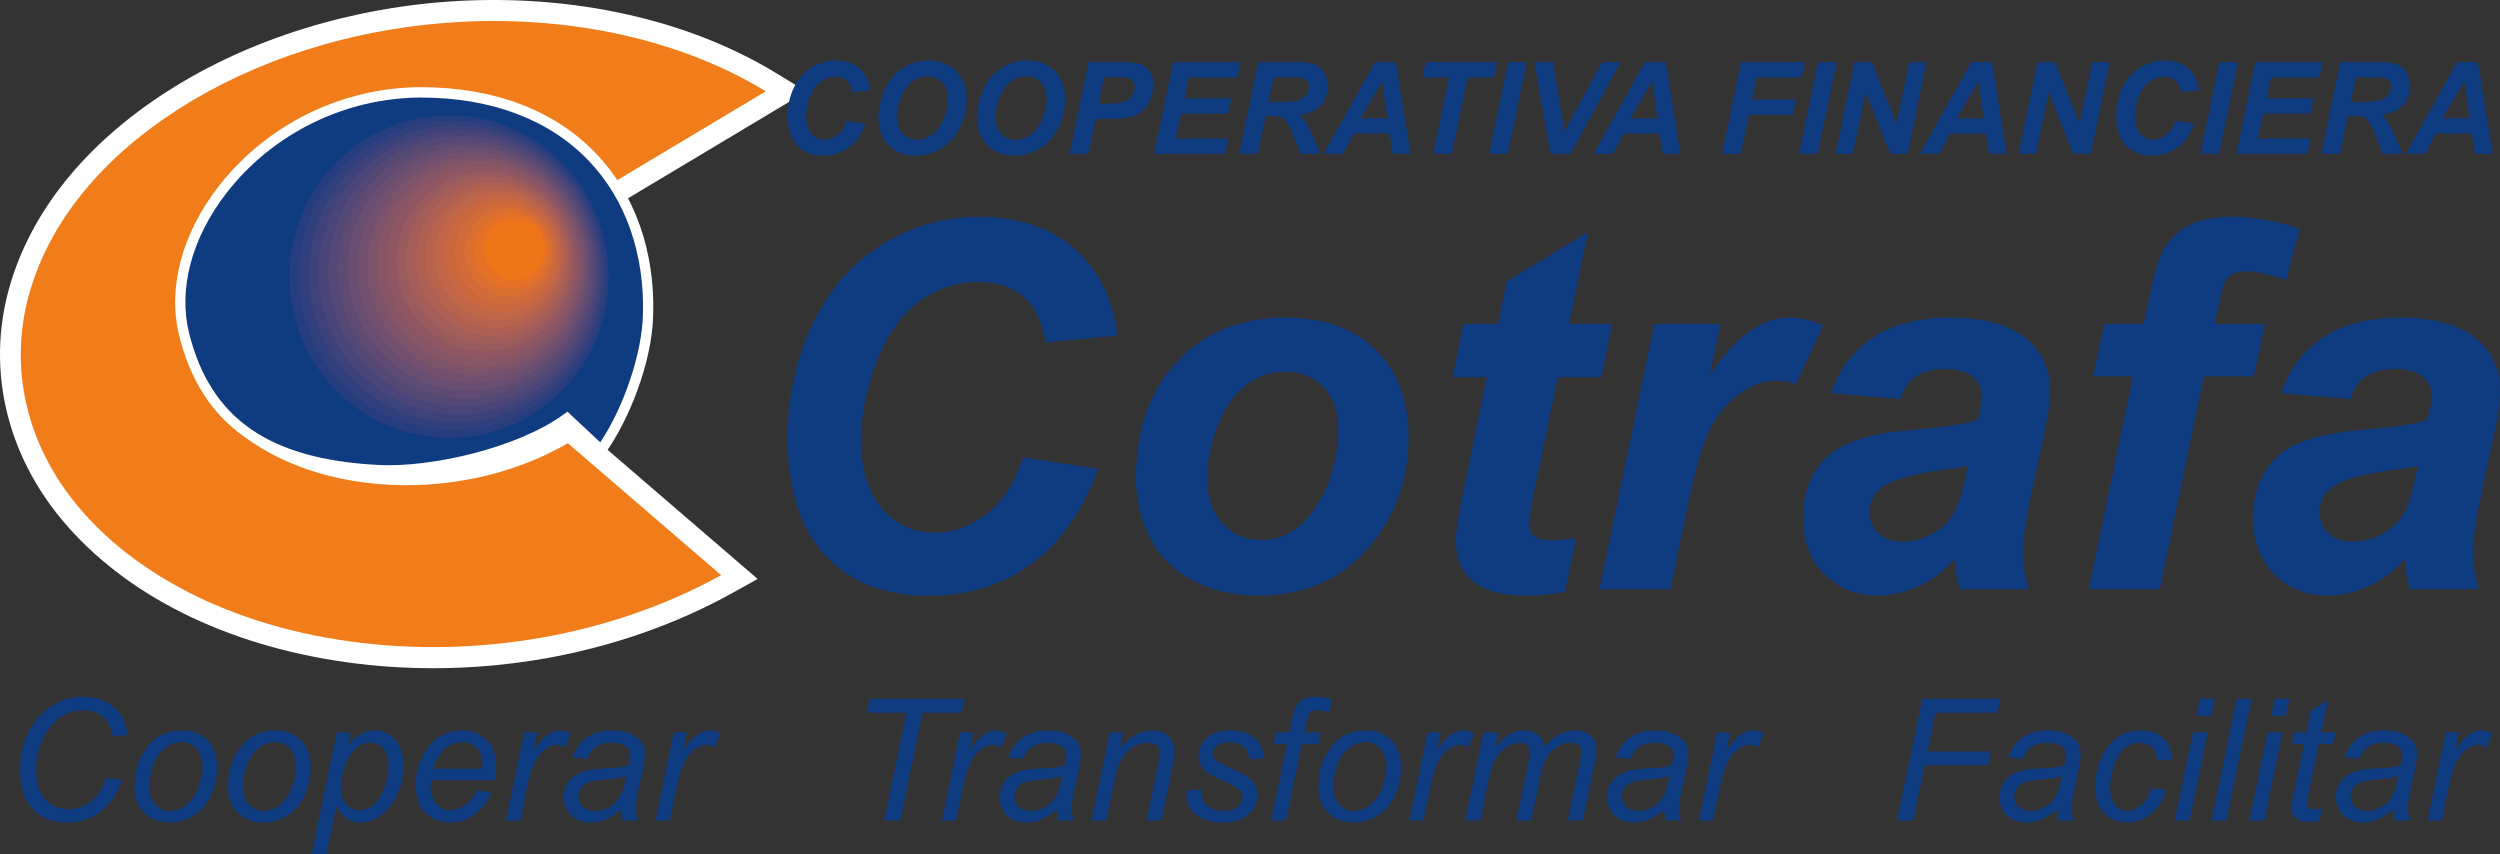
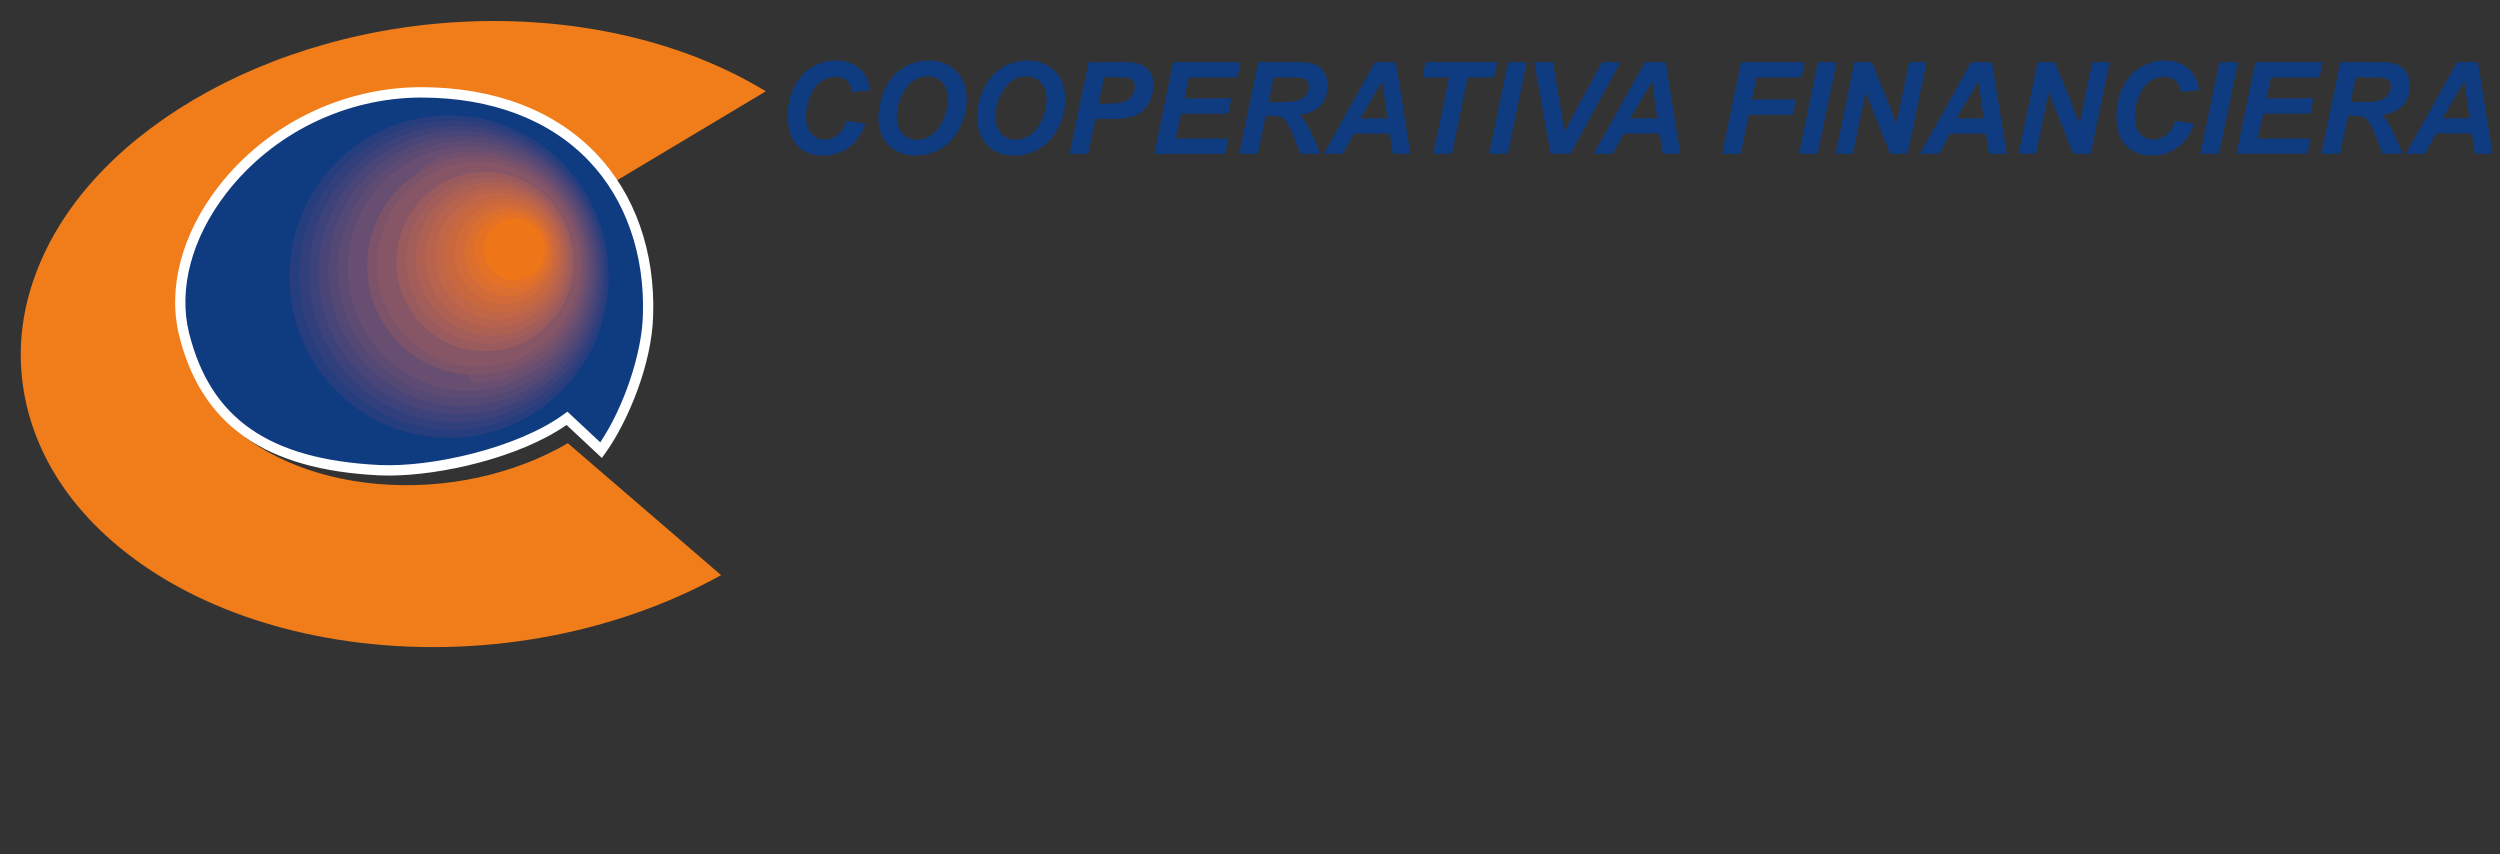
<svg xmlns="http://www.w3.org/2000/svg" width="199" height="68" viewBox="0 0 199 68" fill="none">
  <rect x="0" y="0" width="199" height="68" fill="#333333" stroke="none" />
  <g clip-path="url(#clip0_4002_6007)">
-     <path d="M34.485 53.19C32.158 53.19 29.825 53.03 27.551 52.71C17.941 51.365 9.912 47.345 4.942 41.389C0.475 36.038 -1.06 29.31 0.732 22.927C2.435 16.865 6.8 11.443 13.354 7.248C19.884 3.068 28.135 0.521 36.579 0.072C41.138 -0.17 45.675 0.197 49.945 1.154C54.341 2.139 58.333 3.715 61.814 5.839L64.187 7.287L56.418 11.938C53.834 13.482 51.272 15.015 48.727 16.541L47.798 17.096L46.918 16.463C43.859 14.257 39.578 13.062 34.904 13.147C30.479 13.218 26.143 14.442 22.686 16.598C19.416 18.64 17.244 21.33 16.565 24.176C15.889 27.008 16.744 29.83 18.969 32.128C21.517 34.757 25.484 36.436 30.141 36.853C35.122 37.301 40.321 36.191 44.373 33.832L45.386 33.242L51.124 38.18C53.5 40.229 55.95 42.339 58.477 44.509L60.311 46.085L58.199 47.256C53.803 49.693 48.695 51.472 43.436 52.404C40.487 52.927 37.477 53.19 34.489 53.19H34.485ZM39.311 3.349C38.466 3.349 37.604 3.37 36.755 3.417C28.867 3.833 21.186 6.199 15.129 10.077C9.275 13.823 5.399 18.584 3.921 23.842C2.435 29.136 3.731 34.743 7.472 39.229C11.915 44.552 19.205 48.159 28.001 49.39C30.127 49.689 32.306 49.839 34.481 49.839C37.28 49.839 40.096 49.59 42.859 49.102C46.921 48.383 50.874 47.128 54.429 45.434C52.567 43.833 50.747 42.264 48.97 40.731L44.989 37.301C40.536 39.606 35.076 40.66 29.846 40.186C24.404 39.699 19.698 37.667 16.6 34.469C13.59 31.363 12.4 27.325 13.34 23.387C14.238 19.622 16.867 16.285 20.944 13.741C24.9 11.272 29.839 9.87 34.851 9.789C39.804 9.714 44.401 10.892 47.928 13.112C50.177 11.763 52.444 10.408 54.725 9.045L57.597 7.327C55.049 6.071 52.243 5.096 49.223 4.42C46.041 3.708 42.704 3.345 39.307 3.345L39.311 3.349Z" fill="white" />
    <path fill-rule="evenodd" clip-rule="evenodd" d="M57.401 45.781C53.121 42.103 49.062 38.598 45.201 35.279C40.963 37.748 35.496 39.011 29.994 38.516C24.721 38.043 20.452 36.047 17.787 33.294C15.228 30.65 14.13 27.235 14.953 23.776C15.777 20.318 18.322 17.344 21.814 15.167C25.352 12.957 29.952 11.541 34.877 11.463C40.002 11.381 44.623 12.744 47.88 15.092C52.181 12.513 56.542 9.912 60.956 7.268C57.658 5.255 53.793 3.728 49.587 2.786C45.546 1.882 41.181 1.501 36.668 1.743C28.087 2.199 20.226 4.831 14.242 8.659C8.357 12.424 3.996 17.444 2.327 23.382C0.659 29.32 2.134 35.425 6.206 40.306C10.606 45.579 18.083 49.691 27.777 51.047C32.916 51.766 38.14 51.634 43.149 50.748C48.298 49.837 53.163 48.133 57.401 45.781Z" fill="#F07D1A" />
    <path fill-rule="evenodd" clip-rule="evenodd" d="M33.585 7.352C45.546 7.38 51.904 15.253 51.583 25.101C51.495 28.609 49.774 33.149 47.849 35.835L45.135 33.298C41.4 36.042 34.486 37.632 30.171 37.425C21.272 36.984 16.401 33.622 14.651 26.606C12.55 18.085 21.624 7.323 33.582 7.355L33.585 7.352Z" fill="#0F3B80" />
    <path d="M30.949 37.855C30.674 37.855 30.41 37.848 30.153 37.837C21.089 37.385 16.038 33.849 14.257 26.705C13.331 22.944 14.465 18.632 17.372 14.871C21.212 9.905 27.256 6.938 33.536 6.938C39.369 6.952 44.166 8.784 47.461 12.232C50.548 15.466 52.157 20.041 51.991 25.114C51.896 28.953 50.002 33.535 48.179 36.076L47.908 36.453L45.099 33.827C41.326 36.446 35.05 37.855 30.945 37.855H30.949ZM33.585 7.763C27.506 7.763 21.705 10.609 18.016 15.38C15.264 18.938 14.183 22.994 15.049 26.505C16.753 33.336 21.424 36.577 30.192 37.015C34.303 37.218 41.213 35.67 44.895 32.966L45.166 32.767L47.781 35.211C49.658 32.401 51.097 28.142 51.175 25.093C51.333 20.24 49.805 15.878 46.873 12.808C43.737 9.524 39.14 7.781 33.585 7.766V7.763Z" fill="white" />
-     <path d="M81.428 36.406L87.412 37.324C86.243 40.597 84.49 43.102 82.16 44.831C79.823 46.56 77.091 47.424 73.955 47.424C70.428 47.424 67.668 46.353 65.683 44.208C63.694 42.056 62.701 38.943 62.701 34.862C62.701 31.542 63.367 28.515 64.704 25.761C66.035 23.011 67.879 20.908 70.237 19.449C72.603 17.991 75.173 17.265 77.953 17.265C81.076 17.265 83.603 18.108 85.528 19.798C87.454 21.488 88.591 23.797 88.932 26.707L83.244 27.262C82.927 25.565 82.325 24.338 81.424 23.576C80.523 22.815 79.33 22.438 77.83 22.438C76.19 22.438 74.662 22.94 73.237 23.943C71.811 24.953 70.677 26.529 69.826 28.668C68.974 30.806 68.544 32.944 68.544 35.082C68.544 37.416 69.1 39.217 70.209 40.49C71.318 41.76 72.701 42.397 74.352 42.397C75.884 42.397 77.295 41.895 78.569 40.885C79.851 39.882 80.805 38.388 81.431 36.413L81.428 36.406ZM90.418 38.139C90.418 34.228 91.512 31.105 93.695 28.785C95.877 26.458 98.753 25.288 102.305 25.288C105.388 25.288 107.792 26.149 109.524 27.867C111.256 29.585 112.122 31.891 112.122 34.798C112.122 38.217 111.041 41.17 108.873 43.664C106.712 46.161 103.811 47.403 100.179 47.403C98.211 47.403 96.472 47.008 94.948 46.208C93.431 45.414 92.294 44.286 91.544 42.828C90.798 41.376 90.421 39.807 90.421 38.139H90.418ZM106.515 34.058C106.515 32.706 106.124 31.628 105.339 30.806C104.561 29.991 103.551 29.585 102.322 29.585C101.094 29.585 100.017 29.966 99.073 30.731C98.133 31.492 97.394 32.599 96.87 34.051C96.345 35.502 96.085 36.84 96.085 38.057C96.085 39.569 96.493 40.771 97.306 41.661C98.12 42.543 99.14 42.991 100.376 42.991C101.921 42.991 103.223 42.319 104.272 40.981C105.765 39.088 106.515 36.779 106.515 34.058ZM115.621 30.027L116.487 25.789H119.24L119.929 22.41L126.403 18.471L124.886 25.789H128.328L127.462 30.027H123.999L122.172 38.871C121.844 40.48 121.682 41.39 121.682 41.621C121.682 42.056 121.816 42.394 122.091 42.646C122.365 42.892 122.862 43.013 123.59 43.013C123.84 43.013 124.463 42.966 125.456 42.87L124.569 47.108C123.601 47.31 122.601 47.407 121.58 47.407C119.588 47.407 118.134 47.019 117.23 46.247C116.328 45.475 115.874 44.393 115.874 43.016C115.874 42.365 116.117 40.864 116.607 38.523L118.352 30.03H115.617L115.621 30.027ZM131.679 25.789H136.952L136.107 29.881C138.075 26.818 140.205 25.284 142.5 25.284C143.313 25.284 144.186 25.494 145.119 25.903L142.95 30.582C142.44 30.39 141.894 30.304 141.321 30.304C140.353 30.304 139.367 30.671 138.36 31.418C137.36 32.158 136.576 33.147 136.009 34.392C135.446 35.627 134.886 37.594 134.337 40.284L132.96 46.908H127.314L131.686 25.793L131.679 25.789ZM151.275 31.77L145.763 31.293C146.393 29.415 147.495 27.942 149.061 26.882C150.634 25.821 152.708 25.288 155.288 25.288C157.868 25.288 159.969 25.839 161.251 26.931C162.543 28.024 163.18 29.361 163.18 30.938C163.18 31.574 163.127 32.254 163.011 32.965C162.905 33.684 162.514 35.566 161.842 38.612C161.289 41.131 161.015 42.895 161.015 43.906C161.015 44.802 161.17 45.806 161.487 46.905H155.999C155.777 46.14 155.636 45.343 155.584 44.518C154.756 45.446 153.809 46.161 152.736 46.656C151.655 47.157 150.575 47.403 149.487 47.403C147.755 47.403 146.326 46.834 145.196 45.684C144.073 44.539 143.51 43.066 143.51 41.259C143.51 39.241 144.129 37.633 145.365 36.427C146.608 35.221 148.825 34.492 152.007 34.243C154.7 34.019 156.495 33.748 157.4 33.428C157.636 32.627 157.755 31.998 157.755 31.514C157.755 30.909 157.505 30.393 157.023 29.988C156.541 29.575 155.819 29.369 154.862 29.369C153.855 29.369 153.056 29.578 152.468 29.991C151.884 30.411 151.49 31.002 151.279 31.77H151.275ZM156.647 37.064C156.305 37.153 155.848 37.242 155.284 37.32C152.458 37.665 150.603 38.17 149.737 38.832C149.117 39.309 148.818 39.953 148.818 40.761C148.818 41.419 149.054 41.981 149.522 42.436C149.994 42.899 150.617 43.123 151.391 43.123C152.243 43.123 153.049 42.92 153.802 42.497C154.563 42.084 155.126 41.54 155.496 40.889C155.872 40.23 156.2 39.206 156.488 37.815L156.65 37.06L156.647 37.064ZM180.273 25.789L179.407 29.963H175.419L171.913 46.905H166.267L169.773 29.963H166.622L167.488 25.789H170.639L171.089 23.619C171.459 21.847 171.804 20.645 172.131 20.022C172.582 19.175 173.247 18.503 174.13 18.005C175.018 17.503 176.172 17.258 177.605 17.258C179.337 17.258 181.156 17.578 183.071 18.208L181.97 22.288C180.621 21.826 179.523 21.591 178.685 21.591C178.041 21.591 177.566 21.801 177.249 22.21C177.042 22.474 176.827 23.174 176.598 24.302L176.281 25.797H180.276L180.273 25.789ZM187.102 31.77L181.589 31.293C182.219 29.415 183.321 27.942 184.888 26.882C186.458 25.821 188.534 25.288 191.111 25.288C193.688 25.288 195.793 25.839 197.074 26.931C198.362 28.024 198.999 29.361 198.999 30.938C198.999 31.574 198.947 32.254 198.83 32.965C198.725 33.684 198.334 35.566 197.662 38.612C197.109 41.131 196.835 42.895 196.835 43.906C196.835 44.802 196.989 45.806 197.306 46.905H191.818C191.597 46.14 191.456 45.343 191.403 44.518C190.576 45.446 189.629 46.161 188.555 46.656C187.475 47.157 186.394 47.403 185.306 47.403C183.575 47.403 182.142 46.834 181.016 45.684C179.893 44.539 179.33 43.066 179.33 41.259C179.33 39.241 179.946 37.633 181.181 36.427C182.424 35.221 184.638 34.492 187.823 34.243C190.516 34.019 192.308 33.748 193.216 33.428C193.452 32.627 193.571 31.998 193.571 31.514C193.571 30.909 193.322 30.393 192.839 29.988C192.357 29.575 191.639 29.369 190.678 29.369C189.717 29.369 188.872 29.578 188.288 29.991C187.704 30.411 187.306 31.002 187.098 31.77H187.102ZM192.477 37.064C192.135 37.153 191.678 37.242 191.111 37.32C188.284 37.665 186.429 38.17 185.563 38.832C184.944 39.309 184.641 39.953 184.641 40.761C184.641 41.419 184.877 41.981 185.349 42.436C185.82 42.899 186.443 43.123 187.214 43.123C188.066 43.123 188.872 42.92 189.626 42.497C190.386 42.084 190.949 41.54 191.319 40.889C191.695 40.23 192.026 39.206 192.311 37.815L192.473 37.06L192.477 37.064Z" fill="#0F3B80" />
    <path d="M67.39 9.62L68.889 9.851C68.597 10.669 68.157 11.299 67.573 11.729C66.989 12.164 66.302 12.381 65.517 12.381C64.634 12.381 63.944 12.114 63.447 11.573C62.951 11.036 62.701 10.253 62.701 9.232C62.701 8.399 62.867 7.642 63.201 6.951C63.535 6.261 63.996 5.735 64.588 5.372C65.179 5.005 65.823 4.824 66.52 4.824C67.302 4.824 67.935 5.034 68.418 5.457C68.9 5.881 69.185 6.457 69.269 7.186L67.844 7.325C67.763 6.902 67.612 6.592 67.39 6.404C67.165 6.211 66.865 6.119 66.489 6.119C66.077 6.119 65.693 6.243 65.338 6.496C64.982 6.749 64.697 7.144 64.482 7.677C64.268 8.214 64.162 8.748 64.162 9.285C64.162 9.869 64.303 10.321 64.577 10.641C64.855 10.957 65.2 11.118 65.616 11.118C65.999 11.118 66.351 10.993 66.672 10.737C66.992 10.484 67.231 10.111 67.386 9.616L67.39 9.62ZM69.914 9.385C69.914 8.954 69.981 8.499 70.107 8.022C70.273 7.382 70.53 6.823 70.871 6.354C71.216 5.884 71.649 5.511 72.17 5.237C72.695 4.963 73.286 4.824 73.955 4.824C74.849 4.824 75.57 5.105 76.119 5.667C76.672 6.229 76.947 6.973 76.947 7.898C76.947 8.67 76.767 9.413 76.412 10.136C76.053 10.858 75.567 11.409 74.954 11.797C74.338 12.185 73.645 12.381 72.867 12.381C72.195 12.381 71.628 12.228 71.17 11.918C70.713 11.609 70.392 11.224 70.199 10.769C70.009 10.313 69.914 9.851 69.914 9.385ZM71.382 9.356C71.382 9.858 71.533 10.278 71.836 10.616C72.138 10.954 72.536 11.125 73.029 11.125C73.43 11.125 73.814 10.989 74.183 10.723C74.553 10.456 74.859 10.05 75.099 9.506C75.338 8.965 75.461 8.435 75.461 7.919C75.461 7.346 75.306 6.894 75.004 6.567C74.697 6.24 74.31 6.076 73.835 6.076C73.11 6.076 72.519 6.418 72.064 7.104C71.61 7.788 71.382 8.538 71.382 9.356ZM77.763 9.385C77.763 8.954 77.83 8.499 77.957 8.022C78.122 7.382 78.379 6.823 78.721 6.354C79.062 5.884 79.499 5.511 80.02 5.237C80.544 4.963 81.135 4.824 81.804 4.824C82.698 4.824 83.42 5.105 83.969 5.667C84.522 6.229 84.796 6.973 84.796 7.898C84.796 8.67 84.617 9.413 84.261 10.136C83.902 10.858 83.416 11.409 82.804 11.797C82.188 12.185 81.495 12.381 80.72 12.381C80.048 12.381 79.481 12.228 79.023 11.918C78.569 11.609 78.246 11.224 78.052 10.769C77.862 10.313 77.767 9.851 77.767 9.385H77.763ZM79.231 9.356C79.231 9.858 79.382 10.278 79.685 10.616C79.988 10.954 80.386 11.125 80.879 11.125C81.28 11.125 81.663 10.989 82.033 10.723C82.403 10.456 82.709 10.05 82.948 9.506C83.188 8.965 83.311 8.435 83.311 7.919C83.311 7.346 83.156 6.894 82.853 6.567C82.547 6.24 82.16 6.076 81.685 6.076C80.959 6.076 80.368 6.418 79.914 7.104C79.46 7.788 79.231 8.538 79.231 9.356ZM86.627 12.249H85.138L86.651 4.948H89.587C90.108 4.948 90.523 5.012 90.826 5.137C91.132 5.261 91.372 5.468 91.548 5.752C91.724 6.041 91.812 6.382 91.812 6.781C91.812 7.151 91.741 7.51 91.6 7.859C91.46 8.207 91.287 8.485 91.079 8.695C90.875 8.905 90.653 9.065 90.418 9.171C90.182 9.278 89.862 9.364 89.46 9.417C89.228 9.453 88.791 9.467 88.151 9.467H87.2L86.623 12.252L86.627 12.249ZM87.45 8.254H87.908C88.693 8.254 89.217 8.204 89.478 8.104C89.742 8.005 89.95 7.844 90.097 7.627C90.249 7.407 90.326 7.168 90.326 6.905C90.326 6.731 90.287 6.585 90.21 6.475C90.133 6.361 90.027 6.279 89.886 6.229C89.745 6.176 89.436 6.151 88.953 6.151H87.89L87.45 8.257V8.254ZM91.875 12.249L93.385 4.948H98.739L98.489 6.169H94.621L94.276 7.827H98.014L97.764 9.047H94.022L93.572 11.029H97.775L97.517 12.249H91.875ZM100.122 12.249H98.637L100.151 4.948H103.357C103.91 4.948 104.339 5.005 104.646 5.119C104.952 5.237 105.202 5.443 105.392 5.749C105.582 6.051 105.673 6.425 105.673 6.859C105.673 7.478 105.49 7.994 105.121 8.396C104.755 8.798 104.195 9.051 103.452 9.147C103.642 9.317 103.822 9.545 103.987 9.83C104.318 10.402 104.688 11.207 105.096 12.249H103.498C103.371 11.836 103.121 11.196 102.745 10.321C102.541 9.851 102.322 9.531 102.094 9.371C101.953 9.275 101.706 9.225 101.354 9.225H100.749L100.122 12.245V12.249ZM100.974 8.129H101.763C102.562 8.129 103.09 8.083 103.35 7.983C103.611 7.887 103.815 7.738 103.966 7.531C104.114 7.325 104.188 7.112 104.188 6.884C104.188 6.617 104.082 6.418 103.868 6.286C103.737 6.208 103.452 6.165 103.016 6.165H101.383L100.978 8.126L100.974 8.129ZM110.623 10.634H107.761L106.895 12.245H105.367L109.45 4.945H111.101L112.273 12.245H110.865L110.626 10.634H110.623ZM110.439 9.417L110.021 6.478L108.275 9.417H110.436H110.439ZM115.575 12.245H114.086L115.346 6.165H113.227L113.477 4.945H119.169L118.919 6.165H116.828L115.572 12.245H115.575ZM118.532 12.245L120.046 4.945H121.528L120.021 12.245H118.532ZM125.012 12.245H123.425L122.129 4.945H123.611L124.527 10.466L127.519 4.945H128.993L125.012 12.245ZM132.112 10.634H129.247L128.381 12.245H126.853L130.936 4.945H132.587L133.76 12.245H132.352L132.112 10.634ZM131.929 9.417L131.51 6.478L129.764 9.417H131.926H131.929ZM137.075 12.245L138.589 4.945H143.644L143.387 6.165H139.821L139.455 7.919H142.957L142.704 9.139H139.205L138.564 12.245H137.075ZM143.197 12.245L144.71 4.945H146.192L144.686 12.245H143.197ZM151.842 12.245H150.455L148.505 7.339L147.491 12.245H146.108L147.614 4.945H149.005L150.962 9.83L151.972 4.945H153.352L151.845 12.245H151.842ZM158.083 10.634H155.217L154.352 12.245H152.824L156.907 4.945H158.558L159.73 12.245H158.322L158.079 10.634H158.083ZM157.9 9.417L157.481 6.478L155.738 9.417H157.9ZM166.415 12.245H165.028L163.078 7.339L162.064 12.245H160.681L162.187 4.945H163.577L165.535 9.83L166.545 4.945H167.925L166.418 12.245H166.415ZM173.159 9.616L174.655 9.847C174.363 10.666 173.923 11.296 173.342 11.726C172.758 12.16 172.071 12.377 171.286 12.377C170.403 12.377 169.713 12.11 169.213 11.569C168.717 11.032 168.467 10.249 168.467 9.228C168.467 8.396 168.632 7.638 168.967 6.948C169.301 6.258 169.762 5.731 170.353 5.368C170.948 5.002 171.589 4.82 172.286 4.82C173.067 4.82 173.701 5.03 174.183 5.454C174.665 5.877 174.951 6.453 175.035 7.183L173.609 7.321C173.532 6.898 173.381 6.589 173.155 6.4C172.93 6.208 172.631 6.115 172.254 6.115C171.846 6.115 171.462 6.24 171.103 6.492C170.748 6.745 170.463 7.14 170.248 7.674C170.033 8.211 169.928 8.745 169.928 9.282C169.928 9.865 170.068 10.317 170.343 10.637C170.621 10.954 170.966 11.114 171.381 11.114C171.765 11.114 172.117 10.989 172.437 10.733C172.761 10.481 172.997 10.107 173.155 9.613L173.159 9.616ZM175.148 12.245L176.661 4.945H178.143L176.637 12.245H175.148ZM178.017 12.245L179.527 4.945H184.881L184.631 6.165H180.762L180.417 7.823H184.155L183.906 9.043H180.164L179.71 11.025H183.913L183.659 12.245H178.017ZM186.264 12.245H184.778L186.292 4.945H189.499C190.051 4.945 190.481 5.002 190.787 5.116C191.093 5.233 191.343 5.439 191.533 5.745C191.72 6.048 191.815 6.421 191.815 6.855C191.815 7.474 191.632 7.99 191.262 8.392C190.893 8.794 190.337 9.047 189.594 9.143C189.784 9.314 189.963 9.541 190.132 9.826C190.463 10.399 190.833 11.203 191.241 12.245H189.643C189.513 11.833 189.263 11.192 188.89 10.317C188.686 9.847 188.467 9.527 188.239 9.367C188.098 9.271 187.851 9.221 187.499 9.221H186.894L186.267 12.242L186.264 12.245ZM187.116 8.126H187.904C188.703 8.126 189.231 8.079 189.492 7.98C189.752 7.884 189.956 7.734 190.104 7.528C190.249 7.321 190.322 7.108 190.322 6.88C190.322 6.613 190.217 6.414 190.006 6.283C189.872 6.204 189.59 6.162 189.154 6.162H187.521L187.116 8.122V8.126ZM196.764 10.63H193.899L193.033 12.242H191.505L195.588 4.941H197.239L198.411 12.242H197.003L196.764 10.63ZM196.581 9.413L196.162 6.475L194.416 9.413H196.581Z" fill="#0F3B80" />
-     <path d="M8.455 61.905L9.726 62.083C9.324 63.2 8.74 64.047 7.973 64.619C7.209 65.192 6.347 65.48 5.393 65.48C4.231 65.48 3.305 65.121 2.622 64.406C1.943 63.687 1.602 62.659 1.602 61.321C1.602 59.578 2.119 58.133 3.157 56.995C4.08 55.977 5.231 55.469 6.603 55.469C7.617 55.469 8.441 55.743 9.071 56.294C9.701 56.846 10.067 57.586 10.166 58.514L8.969 58.628C8.842 57.927 8.582 57.404 8.187 57.059C7.793 56.714 7.283 56.54 6.66 56.54C5.488 56.54 4.537 57.066 3.816 58.119C3.189 59.026 2.872 60.105 2.872 61.35C2.872 62.346 3.115 63.107 3.597 63.63C4.083 64.153 4.71 64.417 5.488 64.417C6.149 64.417 6.751 64.2 7.286 63.762C7.821 63.324 8.212 62.709 8.455 61.908V61.905ZM10.704 62.652C10.704 61.282 11.106 60.151 11.901 59.251C12.559 58.507 13.422 58.141 14.488 58.141C15.326 58.141 16.002 58.407 16.512 58.934C17.023 59.461 17.28 60.176 17.28 61.076C17.28 61.883 17.118 62.631 16.794 63.328C16.474 64.022 16.012 64.552 15.418 64.922C14.823 65.292 14.196 65.477 13.538 65.477C12.999 65.477 12.507 65.363 12.066 65.128C11.627 64.897 11.285 64.562 11.053 64.139C10.82 63.712 10.704 63.218 10.704 62.659V62.652ZM11.887 62.535C11.887 63.196 12.045 63.694 12.359 64.036C12.672 64.377 13.073 64.548 13.556 64.548C13.809 64.548 14.059 64.498 14.309 64.392C14.559 64.288 14.787 64.132 15.002 63.922C15.213 63.709 15.396 63.47 15.548 63.196C15.699 62.926 15.819 62.634 15.91 62.321C16.048 61.883 16.114 61.467 16.114 61.065C16.114 60.432 15.956 59.941 15.639 59.589C15.326 59.24 14.928 59.066 14.45 59.066C14.08 59.066 13.739 59.155 13.436 59.333C13.13 59.51 12.855 59.774 12.609 60.115C12.362 60.46 12.183 60.859 12.066 61.314C11.95 61.77 11.894 62.175 11.894 62.535H11.887ZM18.149 62.652C18.149 61.282 18.547 60.151 19.346 59.251C20.004 58.507 20.867 58.141 21.933 58.141C22.771 58.141 23.447 58.407 23.957 58.934C24.468 59.461 24.724 60.176 24.724 61.076C24.724 61.883 24.563 62.631 24.239 63.328C23.918 64.022 23.457 64.552 22.866 64.922C22.271 65.292 21.645 65.477 20.986 65.477C20.448 65.477 19.955 65.363 19.515 65.128C19.071 64.897 18.733 64.562 18.501 64.139C18.265 63.712 18.153 63.218 18.153 62.659L18.149 62.652ZM19.332 62.535C19.332 63.196 19.49 63.694 19.803 64.036C20.117 64.377 20.518 64.548 21 64.548C21.254 64.548 21.504 64.498 21.754 64.392C22.003 64.288 22.232 64.132 22.447 63.922C22.658 63.709 22.841 63.47 22.993 63.196C23.144 62.926 23.264 62.634 23.355 62.321C23.492 61.883 23.559 61.467 23.559 61.065C23.559 60.432 23.401 59.941 23.084 59.589C22.771 59.24 22.373 59.066 21.891 59.066C21.521 59.066 21.18 59.155 20.877 59.333C20.571 59.51 20.296 59.774 20.05 60.115C19.803 60.46 19.624 60.859 19.508 61.314C19.392 61.77 19.335 62.175 19.335 62.535H19.332ZM24.802 68.003L26.808 58.301H27.899L27.695 59.279C28.1 58.852 28.466 58.553 28.783 58.39C29.103 58.226 29.445 58.141 29.8 58.141C30.462 58.141 31.011 58.383 31.448 58.87C31.884 59.357 32.102 60.055 32.102 60.962C32.102 61.695 31.983 62.36 31.743 62.962C31.504 63.563 31.212 64.047 30.86 64.409C30.511 64.776 30.159 65.043 29.804 65.213C29.445 65.384 29.079 65.47 28.706 65.47C27.871 65.47 27.227 65.043 26.77 64.189L25.988 67.999H24.802V68.003ZM27.143 62.449C27.143 62.972 27.181 63.335 27.255 63.538C27.364 63.822 27.544 64.054 27.79 64.232C28.04 64.406 28.329 64.495 28.653 64.495C29.332 64.495 29.881 64.107 30.3 63.335C30.719 62.563 30.93 61.773 30.93 60.965C30.93 60.371 30.789 59.912 30.508 59.589C30.226 59.265 29.878 59.105 29.459 59.105C29.16 59.105 28.882 59.187 28.621 59.347C28.364 59.507 28.125 59.749 27.907 60.065C27.685 60.386 27.502 60.777 27.361 61.239C27.217 61.702 27.143 62.104 27.143 62.449ZM37.928 62.929L39.079 63.05C38.914 63.627 38.533 64.175 37.939 64.698C37.344 65.217 36.633 65.477 35.809 65.477C35.295 65.477 34.823 65.356 34.394 65.118C33.965 64.876 33.637 64.527 33.412 64.068C33.19 63.609 33.078 63.09 33.078 62.502C33.078 61.738 33.25 60.994 33.602 60.272C33.954 59.553 34.408 59.019 34.964 58.667C35.52 58.319 36.126 58.141 36.777 58.141C37.604 58.141 38.266 58.4 38.762 58.92C39.259 59.439 39.502 60.151 39.502 61.047C39.502 61.392 39.473 61.745 39.41 62.104H34.299C34.285 62.239 34.274 62.364 34.274 62.474C34.274 63.129 34.422 63.63 34.721 63.979C35.02 64.324 35.387 64.498 35.816 64.498C36.221 64.498 36.619 64.363 37.013 64.096C37.404 63.83 37.71 63.438 37.928 62.933V62.929ZM34.489 61.193H38.386C38.389 61.069 38.393 60.983 38.393 60.93C38.393 60.332 38.245 59.87 37.949 59.553C37.654 59.233 37.27 59.073 36.805 59.073C36.302 59.073 35.841 59.251 35.425 59.603C35.006 59.955 34.697 60.485 34.492 61.193H34.489ZM40.276 65.317L41.726 58.301H42.772L42.479 59.734C42.835 59.194 43.183 58.792 43.528 58.532C43.87 58.272 44.218 58.144 44.577 58.144C44.813 58.144 45.102 58.23 45.447 58.404L44.961 59.514C44.757 59.364 44.532 59.29 44.289 59.29C43.877 59.29 43.451 59.525 43.014 59.991C42.578 60.457 42.236 61.296 41.987 62.506L41.399 65.32H40.276V65.317ZM49.414 64.445C49.002 64.801 48.611 65.064 48.231 65.228C47.851 65.395 47.446 65.477 47.017 65.477C46.376 65.477 45.859 65.288 45.464 64.908C45.074 64.527 44.877 64.04 44.877 63.445C44.877 63.054 44.965 62.705 45.141 62.406C45.316 62.104 45.552 61.862 45.844 61.677C46.137 61.492 46.492 61.364 46.918 61.286C47.182 61.232 47.689 61.19 48.432 61.158C49.174 61.129 49.706 61.047 50.03 60.923C50.121 60.596 50.167 60.325 50.167 60.108C50.167 59.831 50.065 59.614 49.868 59.453C49.593 59.236 49.192 59.123 48.664 59.123C48.168 59.123 47.759 59.233 47.446 59.457C47.129 59.681 46.901 59.994 46.756 60.403L45.559 60.297C45.806 59.603 46.19 59.069 46.721 58.699C47.252 58.329 47.918 58.144 48.724 58.144C49.583 58.144 50.262 58.351 50.762 58.767C51.146 59.073 51.336 59.475 51.336 59.969C51.336 60.343 51.283 60.777 51.174 61.272L50.787 63.018C50.663 63.573 50.604 64.025 50.604 64.37C50.604 64.591 50.653 64.908 50.748 65.32H49.551C49.488 65.093 49.442 64.801 49.414 64.449V64.445ZM49.85 61.763C49.685 61.827 49.505 61.88 49.315 61.916C49.125 61.951 48.808 61.987 48.365 62.029C47.678 62.09 47.193 62.168 46.908 62.264C46.622 62.36 46.411 62.51 46.267 62.716C46.123 62.922 46.049 63.154 46.049 63.403C46.049 63.737 46.161 64.015 46.394 64.232C46.622 64.445 46.946 64.555 47.372 64.555C47.763 64.555 48.143 64.452 48.502 64.242C48.865 64.032 49.15 63.741 49.358 63.367C49.569 62.993 49.731 62.46 49.847 61.766L49.85 61.763ZM52.177 65.317L53.631 58.301H54.676L54.384 59.734C54.74 59.194 55.088 58.792 55.433 58.532C55.774 58.272 56.123 58.144 56.482 58.144C56.718 58.144 57.006 58.23 57.351 58.404L56.869 59.514C56.665 59.364 56.44 59.29 56.197 59.29C55.785 59.29 55.359 59.525 54.923 59.991C54.486 60.457 54.145 61.296 53.895 62.506L53.307 65.32H52.184L52.177 65.317ZM70.386 65.317L72.157 56.735H69.013L69.242 55.632H76.782L76.553 56.735H73.434L71.664 65.317H70.382H70.386ZM74.976 65.317L76.426 58.301H77.472L77.18 59.734C77.535 59.194 77.884 58.792 78.229 58.532C78.57 58.272 78.918 58.144 79.278 58.144C79.51 58.144 79.802 58.23 80.147 58.404L79.661 59.514C79.457 59.364 79.232 59.29 78.989 59.29C78.577 59.29 78.151 59.525 77.715 59.991C77.278 60.457 76.937 61.296 76.687 62.506L76.099 65.32H74.976V65.317ZM84.114 64.445C83.702 64.801 83.311 65.064 82.931 65.228C82.551 65.395 82.146 65.477 81.717 65.477C81.076 65.477 80.559 65.288 80.165 64.908C79.774 64.527 79.577 64.04 79.577 63.445C79.577 63.054 79.665 62.705 79.841 62.406C80.017 62.104 80.253 61.862 80.545 61.677C80.837 61.492 81.192 61.364 81.618 61.286C81.882 61.232 82.389 61.19 83.132 61.158C83.875 61.129 84.406 61.047 84.73 60.923C84.822 60.596 84.867 60.325 84.867 60.108C84.867 59.831 84.765 59.614 84.565 59.453C84.29 59.236 83.889 59.123 83.361 59.123C82.864 59.123 82.456 59.233 82.143 59.457C81.826 59.681 81.597 59.994 81.453 60.403L80.256 60.297C80.502 59.603 80.886 59.069 81.418 58.699C81.949 58.329 82.615 58.144 83.421 58.144C84.279 58.144 84.959 58.351 85.459 58.767C85.842 59.073 86.036 59.475 86.036 59.969C86.036 60.343 85.983 60.777 85.874 61.272L85.487 63.018C85.364 63.573 85.304 64.025 85.304 64.37C85.304 64.591 85.353 64.908 85.448 65.32H84.251C84.188 65.093 84.142 64.801 84.114 64.449V64.445ZM84.55 61.763C84.385 61.827 84.206 61.88 84.015 61.916C83.825 61.951 83.509 61.987 83.065 62.029C82.379 62.09 81.893 62.168 81.608 62.264C81.323 62.36 81.112 62.51 80.967 62.716C80.823 62.922 80.749 63.154 80.749 63.403C80.749 63.737 80.862 64.015 81.094 64.232C81.323 64.445 81.647 64.555 82.072 64.555C82.467 64.555 82.843 64.452 83.202 64.242C83.565 64.032 83.85 63.741 84.058 63.367C84.269 62.993 84.431 62.46 84.547 61.766L84.55 61.763ZM86.877 65.317L88.331 58.301H89.401L89.148 59.525C89.612 59.044 90.049 58.692 90.454 58.475C90.858 58.255 91.274 58.144 91.693 58.144C92.256 58.144 92.696 58.301 93.016 58.607C93.336 58.916 93.495 59.329 93.495 59.841C93.495 60.105 93.439 60.51 93.326 61.069L92.442 65.317H91.26L92.182 60.87C92.273 60.439 92.319 60.119 92.319 59.912C92.319 59.678 92.238 59.489 92.08 59.343C91.918 59.197 91.689 59.123 91.39 59.123C90.784 59.123 90.242 59.343 89.774 59.784C89.302 60.225 88.954 60.98 88.729 62.051L88.056 65.313H86.87L86.877 65.317ZM94.435 62.919L95.617 62.844C95.617 63.189 95.67 63.481 95.776 63.723C95.878 63.965 96.072 64.164 96.353 64.317C96.635 64.47 96.962 64.548 97.339 64.548C97.86 64.548 98.254 64.442 98.514 64.232C98.775 64.018 98.909 63.769 98.909 63.484C98.909 63.278 98.831 63.082 98.673 62.897C98.511 62.712 98.12 62.485 97.494 62.214C96.867 61.94 96.466 61.752 96.293 61.642C96.001 61.46 95.783 61.25 95.632 61.005C95.484 60.763 95.41 60.478 95.41 60.165C95.41 59.61 95.628 59.133 96.064 58.738C96.501 58.343 97.11 58.144 97.895 58.144C98.764 58.144 99.43 58.351 99.884 58.756C100.338 59.165 100.574 59.703 100.595 60.368L99.437 60.446C99.419 60.023 99.271 59.688 98.993 59.443C98.715 59.194 98.321 59.073 97.81 59.073C97.398 59.073 97.082 59.165 96.856 59.354C96.628 59.542 96.519 59.749 96.519 59.969C96.519 60.19 96.617 60.382 96.814 60.549C96.944 60.663 97.282 60.841 97.828 61.076C98.733 61.474 99.306 61.787 99.539 62.015C99.912 62.382 100.102 62.826 100.102 63.349C100.102 63.698 99.996 64.04 99.785 64.374C99.574 64.708 99.25 64.975 98.817 65.178C98.384 65.377 97.874 65.477 97.286 65.477C96.483 65.477 95.804 65.278 95.241 64.876C94.678 64.474 94.414 63.822 94.445 62.919H94.435ZM101.179 65.317L102.443 59.226H101.383L101.573 58.301H102.633L102.837 57.301C102.943 56.806 103.048 56.444 103.161 56.227C103.27 56.006 103.453 55.825 103.703 55.682C103.953 55.54 104.294 55.469 104.724 55.469C105.023 55.469 105.459 55.533 106.03 55.661L105.815 56.703C105.414 56.597 105.079 56.543 104.805 56.543C104.576 56.543 104.4 56.6 104.28 56.718C104.16 56.835 104.058 57.109 103.97 57.547L103.812 58.301H105.132L104.942 59.226H103.622L102.362 65.317H101.179ZM104.945 62.652C104.945 61.282 105.343 60.151 106.139 59.251C106.797 58.507 107.659 58.141 108.726 58.141C109.564 58.141 110.24 58.407 110.75 58.934C111.26 59.461 111.517 60.176 111.517 61.076C111.517 61.883 111.355 62.631 111.035 63.328C110.715 64.022 110.254 64.552 109.662 64.922C109.067 65.292 108.441 65.477 107.783 65.477C107.244 65.477 106.751 65.363 106.311 65.128C105.871 64.897 105.53 64.562 105.297 64.139C105.062 63.712 104.949 63.218 104.949 62.659L104.945 62.652ZM106.128 62.535C106.128 63.196 106.287 63.694 106.6 64.036C106.913 64.377 107.314 64.548 107.797 64.548C108.05 64.548 108.3 64.498 108.546 64.392C108.796 64.288 109.029 64.132 109.24 63.922C109.451 63.709 109.634 63.47 109.785 63.196C109.937 62.926 110.056 62.634 110.148 62.321C110.285 61.883 110.352 61.467 110.352 61.065C110.352 60.432 110.194 59.941 109.877 59.589C109.564 59.24 109.166 59.066 108.687 59.066C108.318 59.066 107.976 59.155 107.673 59.333C107.367 59.51 107.093 59.774 106.846 60.115C106.6 60.46 106.42 60.859 106.304 61.314C106.188 61.77 106.132 62.175 106.132 62.535H106.128ZM112.183 65.313L113.633 58.297H114.675L114.383 59.731C114.738 59.19 115.087 58.788 115.432 58.528C115.773 58.269 116.125 58.141 116.48 58.141C116.716 58.141 117.005 58.226 117.35 58.4L116.864 59.51C116.66 59.361 116.435 59.286 116.188 59.286C115.776 59.286 115.351 59.521 114.914 59.987C114.478 60.453 114.136 61.293 113.89 62.502L113.298 65.317H112.175L112.183 65.313ZM116.632 65.313L118.082 58.297H119.265L119.022 59.453C119.462 58.955 119.856 58.614 120.201 58.422C120.55 58.233 120.923 58.137 121.331 58.137C121.76 58.137 122.123 58.255 122.412 58.486C122.7 58.717 122.89 59.041 122.982 59.453C123.334 59.012 123.707 58.685 124.094 58.464C124.485 58.247 124.897 58.137 125.33 58.137C125.907 58.137 126.344 58.276 126.632 58.553C126.921 58.831 127.069 59.222 127.069 59.72C127.069 59.937 127.019 60.293 126.921 60.791L125.984 65.31H124.798L125.752 60.67C125.837 60.29 125.879 60.019 125.879 59.859C125.879 59.628 125.808 59.45 125.661 59.318C125.516 59.187 125.316 59.119 125.055 59.119C124.7 59.119 124.341 59.229 123.975 59.443C123.608 59.66 123.323 59.944 123.123 60.293C122.919 60.642 122.743 61.183 122.591 61.908L121.887 65.31H120.701L121.683 60.571C121.753 60.25 121.789 60.019 121.789 59.884C121.789 59.656 121.718 59.468 121.577 59.329C121.433 59.187 121.25 59.115 121.025 59.115C120.69 59.115 120.335 59.226 119.969 59.439C119.599 59.656 119.304 59.955 119.071 60.343C118.842 60.727 118.652 61.279 118.501 61.99L117.818 65.306H116.632V65.313ZM132.468 64.442C132.056 64.797 131.666 65.061 131.286 65.224C130.905 65.391 130.501 65.473 130.068 65.473C129.427 65.473 128.91 65.285 128.515 64.904C128.125 64.523 127.928 64.036 127.928 63.442C127.928 63.05 128.016 62.702 128.192 62.403C128.368 62.1 128.603 61.858 128.892 61.673C129.184 61.489 129.543 61.36 129.966 61.282C130.23 61.229 130.733 61.186 131.479 61.154C132.222 61.126 132.753 61.044 133.077 60.919C133.169 60.592 133.215 60.322 133.215 60.105C133.215 59.827 133.113 59.61 132.912 59.45C132.637 59.233 132.236 59.119 131.708 59.119C131.212 59.119 130.803 59.229 130.49 59.453C130.173 59.678 129.944 59.991 129.8 60.4L128.603 60.293C128.85 59.599 129.233 59.066 129.765 58.696C130.296 58.326 130.962 58.141 131.768 58.141C132.627 58.141 133.31 58.347 133.806 58.763C134.19 59.069 134.38 59.471 134.38 59.966C134.38 60.339 134.327 60.773 134.218 61.268L133.831 63.015C133.707 63.57 133.648 64.022 133.648 64.367C133.648 64.587 133.697 64.904 133.792 65.317H132.595C132.532 65.089 132.486 64.797 132.458 64.445L132.468 64.442ZM132.905 61.759C132.739 61.823 132.56 61.876 132.37 61.912C132.18 61.947 131.863 61.983 131.419 62.026C130.733 62.086 130.247 62.164 129.962 62.261C129.677 62.357 129.462 62.506 129.321 62.712C129.177 62.919 129.103 63.15 129.103 63.399C129.103 63.733 129.216 64.011 129.445 64.228C129.673 64.442 129.997 64.552 130.423 64.552C130.817 64.552 131.194 64.449 131.553 64.239C131.916 64.029 132.201 63.737 132.408 63.364C132.616 62.99 132.782 62.456 132.898 61.763L132.905 61.759ZM135.232 65.313L136.682 58.297H137.724L137.432 59.731C137.787 59.19 138.136 58.788 138.481 58.528C138.822 58.269 139.17 58.141 139.529 58.141C139.762 58.141 140.054 58.226 140.399 58.4L139.913 59.51C139.709 59.361 139.484 59.286 139.241 59.286C138.829 59.286 138.403 59.521 137.967 59.987C137.53 60.453 137.189 61.293 136.939 62.502L136.351 65.317H135.228L135.232 65.313ZM151.008 65.313L153.008 55.629H159.238L159.009 56.732H154.064L153.426 59.816H158.467L158.242 60.923H153.201L152.293 65.317H151.012L151.008 65.313ZM163.701 64.442C163.29 64.797 162.899 65.061 162.519 65.224C162.138 65.391 161.734 65.473 161.301 65.473C160.66 65.473 160.143 65.285 159.748 64.904C159.358 64.523 159.164 64.036 159.164 63.442C159.164 63.05 159.252 62.702 159.428 62.403C159.604 62.1 159.84 61.858 160.132 61.673C160.424 61.489 160.783 61.36 161.206 61.282C161.47 61.229 161.977 61.186 162.719 61.154C163.462 61.126 163.993 61.044 164.317 60.919C164.409 60.592 164.455 60.322 164.455 60.105C164.455 59.827 164.356 59.61 164.152 59.45C163.877 59.233 163.476 59.119 162.948 59.119C162.452 59.119 162.043 59.229 161.73 59.453C161.413 59.678 161.185 59.991 161.04 60.4L159.843 60.293C160.09 59.599 160.477 59.066 161.005 58.696C161.537 58.326 162.202 58.141 163.008 58.141C163.867 58.141 164.546 58.347 165.046 58.763C165.43 59.069 165.623 59.471 165.623 59.966C165.623 60.339 165.57 60.773 165.461 61.268L165.074 63.015C164.951 63.57 164.891 64.022 164.891 64.367C164.891 64.587 164.94 64.904 165.035 65.317H163.839C163.772 65.089 163.73 64.797 163.701 64.445V64.442ZM164.138 61.759C163.972 61.823 163.793 61.876 163.606 61.912C163.416 61.947 163.099 61.983 162.656 62.026C161.969 62.086 161.48 62.164 161.199 62.261C160.914 62.357 160.702 62.506 160.558 62.712C160.414 62.919 160.34 63.15 160.34 63.399C160.34 63.733 160.456 64.011 160.685 64.228C160.91 64.442 161.237 64.552 161.66 64.552C162.054 64.552 162.431 64.449 162.79 64.239C163.152 64.029 163.437 63.737 163.645 63.364C163.856 62.99 164.018 62.456 164.134 61.763L164.138 61.759ZM171.255 62.755L172.438 62.88C172.142 63.758 171.72 64.406 171.171 64.833C170.625 65.256 170.002 65.47 169.305 65.47C168.552 65.47 167.939 65.224 167.471 64.73C167.003 64.235 166.771 63.548 166.771 62.663C166.771 61.894 166.919 61.143 167.221 60.403C167.524 59.663 167.954 59.101 168.513 58.717C169.073 58.333 169.71 58.137 170.432 58.137C171.153 58.137 171.766 58.351 172.202 58.774C172.639 59.201 172.857 59.763 172.857 60.464L171.695 60.542C171.692 60.097 171.562 59.749 171.315 59.5C171.062 59.251 170.734 59.123 170.322 59.123C169.847 59.123 169.435 59.276 169.087 59.578C168.738 59.88 168.464 60.343 168.267 60.962C168.066 61.581 167.968 62.175 167.968 62.748C167.968 63.321 168.101 63.797 168.362 64.096C168.622 64.395 168.946 64.545 169.33 64.545C169.714 64.545 170.08 64.399 170.432 64.103C170.784 63.808 171.058 63.36 171.259 62.755H171.255ZM174.835 56.981L175.117 55.625H176.292L176.014 56.981H174.839H174.835ZM173.11 65.31L174.561 58.294H175.743L174.293 65.31H173.11ZM176.035 65.31L178.038 55.625H179.221L177.218 65.31H176.035ZM180.78 56.981L181.062 55.625H182.238L181.96 56.981H180.78ZM179.056 65.31L180.506 58.294H181.689L180.238 65.31H179.056ZM184.839 64.338L184.645 65.317C184.364 65.391 184.089 65.431 183.822 65.431C183.354 65.431 182.977 65.313 182.699 65.078C182.488 64.9 182.386 64.662 182.386 64.36C182.386 64.207 182.442 63.851 182.554 63.296L183.396 59.222H182.459L182.65 58.297H183.586L183.945 56.572L185.3 55.746L184.769 58.297H185.934L185.737 59.222H184.578L183.776 63.1C183.674 63.591 183.625 63.886 183.625 63.986C183.625 64.128 183.667 64.235 183.744 64.31C183.825 64.385 183.955 64.42 184.139 64.42C184.399 64.42 184.631 64.395 184.835 64.342L184.839 64.338ZM190.475 64.438C190.063 64.794 189.672 65.057 189.292 65.221C188.912 65.388 188.507 65.47 188.074 65.47C187.433 65.47 186.916 65.281 186.522 64.9C186.131 64.52 185.934 64.032 185.934 63.438C185.934 63.047 186.022 62.698 186.198 62.399C186.374 62.097 186.61 61.855 186.902 61.67C187.194 61.485 187.553 61.357 187.975 61.279C188.239 61.225 188.743 61.183 189.489 61.151C190.232 61.122 190.763 61.04 191.087 60.916C191.179 60.588 191.224 60.318 191.224 60.101C191.224 59.824 191.126 59.606 190.925 59.446C190.651 59.229 190.249 59.115 189.721 59.115C189.225 59.115 188.817 59.226 188.503 59.45C188.187 59.674 187.958 59.987 187.813 60.396L186.617 60.29C186.863 59.596 187.247 59.062 187.778 58.692C188.31 58.322 188.975 58.137 189.781 58.137C190.64 58.137 191.319 58.343 191.819 58.76C192.203 59.066 192.396 59.468 192.396 59.962C192.396 60.336 192.344 60.77 192.235 61.264L191.847 63.011C191.724 63.566 191.664 64.018 191.664 64.363C191.664 64.584 191.714 64.9 191.809 65.313H190.608C190.545 65.085 190.499 64.794 190.475 64.442V64.438ZM190.911 61.755C190.746 61.819 190.566 61.873 190.376 61.908C190.186 61.944 189.869 61.98 189.426 62.022C188.739 62.083 188.25 62.161 187.968 62.257C187.683 62.353 187.468 62.502 187.328 62.709C187.183 62.915 187.109 63.147 187.109 63.395C187.109 63.73 187.226 64.007 187.454 64.225C187.683 64.438 188.007 64.548 188.433 64.548C188.827 64.548 189.204 64.445 189.563 64.235C189.925 64.025 190.211 63.733 190.418 63.36C190.626 62.986 190.791 62.453 190.907 61.759L190.911 61.755ZM193.238 65.31L194.688 58.294H195.73L195.438 59.727C195.793 59.187 196.142 58.785 196.487 58.525C196.828 58.265 197.177 58.137 197.536 58.137C197.771 58.137 198.06 58.222 198.405 58.397L197.919 59.507C197.715 59.357 197.49 59.283 197.247 59.283C196.835 59.283 196.409 59.517 195.973 59.984C195.536 60.45 195.195 61.289 194.945 62.499L194.357 65.313H193.231L193.238 65.31Z" fill="#0F3B80" />
    <path fill-rule="evenodd" clip-rule="evenodd" d="M35.477 8.773C42.774 8.773 48.695 14.754 48.695 22.129C48.695 29.505 42.778 35.489 35.477 35.489C28.177 35.489 22.26 29.508 22.26 22.129C22.26 14.751 28.177 8.773 35.477 8.773Z" fill="#0F3B80" />
    <path fill-rule="evenodd" clip-rule="evenodd" d="M35.743 9.18C42.758 9.18 48.447 14.929 48.447 22.02C48.447 29.11 42.758 34.86 35.743 34.86C28.727 34.86 23.039 29.11 23.039 22.02C23.039 14.929 28.727 9.18 35.743 9.18Z" fill="#263D7E" />
    <path fill-rule="evenodd" clip-rule="evenodd" d="M36.002 9.594C42.733 9.594 48.192 15.112 48.192 21.914C48.192 28.717 42.733 34.235 36.002 34.235C29.272 34.235 23.812 28.717 23.812 21.914C23.812 15.112 29.272 9.594 36.002 9.594Z" fill="#31407C" />
    <path fill-rule="evenodd" clip-rule="evenodd" d="M36.264 10.008C42.712 10.008 47.94 15.291 47.94 21.809C47.94 28.327 42.712 33.61 36.264 33.61C29.815 33.61 24.588 28.323 24.588 21.809C24.588 15.295 29.815 10.008 36.264 10.008Z" fill="#3D437A" />
    <path fill-rule="evenodd" clip-rule="evenodd" d="M36.523 10.414C42.687 10.414 47.685 15.466 47.685 21.696C47.685 27.925 42.687 32.978 36.523 32.978C30.36 32.978 25.361 27.925 25.361 21.696C25.361 15.466 30.36 10.414 36.523 10.414Z" fill="#494578" />
    <path fill-rule="evenodd" clip-rule="evenodd" d="M36.785 10.82C42.667 10.82 47.433 15.641 47.433 21.583C47.433 27.524 42.663 32.345 36.785 32.345C30.906 32.345 26.137 27.524 26.137 21.583C26.137 15.641 30.906 10.82 36.785 10.82Z" fill="#544875" />
    <path fill-rule="evenodd" clip-rule="evenodd" d="M37.044 11.234C42.641 11.234 47.178 15.82 47.178 21.477C47.178 27.134 42.641 31.724 37.044 31.724C31.447 31.724 26.906 27.138 26.906 21.477C26.906 15.817 31.444 11.234 37.044 11.234Z" fill="#5D4B73" />
    <path fill-rule="evenodd" clip-rule="evenodd" d="M37.305 11.648C42.62 11.648 46.929 16.003 46.929 21.375C46.929 26.748 42.62 31.102 37.305 31.102C31.99 31.102 27.682 26.748 27.682 21.375C27.682 16.003 31.99 11.648 37.305 11.648Z" fill="#684E71" />
-     <path fill-rule="evenodd" clip-rule="evenodd" d="M37.565 12.055C42.595 12.055 46.675 16.178 46.675 21.262C46.675 26.346 42.595 30.47 37.565 30.47C32.535 30.47 28.455 26.346 28.455 21.262C28.455 16.178 32.535 12.055 37.565 12.055Z" fill="#73506D" />
+     <path fill-rule="evenodd" clip-rule="evenodd" d="M37.565 12.055C42.595 12.055 46.675 16.178 46.675 21.262C46.675 26.346 42.595 30.47 37.565 30.47C28.455 16.178 32.535 12.055 37.565 12.055Z" fill="#73506D" />
    <path fill-rule="evenodd" clip-rule="evenodd" d="M37.826 12.461C42.571 12.461 46.422 16.35 46.422 21.149C46.422 25.948 42.575 29.837 37.826 29.837C33.078 29.837 29.23 25.948 29.23 21.149C29.23 16.35 33.078 12.461 37.826 12.461Z" fill="#7D5369" />
    <path fill-rule="evenodd" clip-rule="evenodd" d="M38.086 12.875C42.549 12.875 46.168 16.532 46.168 21.044C46.168 25.555 42.549 29.212 38.086 29.212C33.623 29.212 30.004 25.555 30.004 21.044C30.004 16.532 33.623 12.875 38.086 12.875Z" fill="#865666" />
-     <path fill-rule="evenodd" clip-rule="evenodd" d="M38.351 13.281C42.529 13.281 45.919 16.707 45.919 20.93C45.919 25.154 42.529 28.58 38.351 28.58C34.173 28.58 30.783 25.154 30.783 20.93C30.783 16.707 34.173 13.281 38.351 13.281Z" fill="#905762" />
    <path fill-rule="evenodd" clip-rule="evenodd" d="M38.611 13.695C42.507 13.695 45.665 16.887 45.665 20.825C45.665 24.764 42.504 27.955 38.611 27.955C34.718 27.955 31.557 24.76 31.557 20.825C31.557 16.89 34.718 13.695 38.611 13.695Z" fill="#9A5B5E" />
    <path fill-rule="evenodd" clip-rule="evenodd" d="M38.872 14.109C42.484 14.109 45.416 17.07 45.416 20.72C45.416 24.37 42.487 27.334 38.872 27.334C35.257 27.334 32.332 24.374 32.332 20.72C32.332 17.066 35.261 14.109 38.872 14.109Z" fill="#A45E59" />
    <path fill-rule="evenodd" clip-rule="evenodd" d="M39.131 14.516C42.461 14.516 45.161 17.244 45.161 20.61C45.161 23.976 42.461 26.705 39.131 26.705C35.801 26.705 33.102 23.976 33.102 20.61C33.102 17.244 35.801 14.516 39.131 14.516Z" fill="#AE6053" />
    <path fill-rule="evenodd" clip-rule="evenodd" d="M39.393 14.922C42.438 14.922 44.909 17.419 44.909 20.497C44.909 23.574 42.438 26.072 39.393 26.072C36.348 26.072 33.877 23.574 33.877 20.497C33.877 17.419 36.348 14.922 39.393 14.922Z" fill="#B7634E" />
    <path fill-rule="evenodd" clip-rule="evenodd" d="M39.652 15.336C42.416 15.336 44.654 17.599 44.654 20.392C44.654 23.184 42.416 25.447 39.652 25.447C36.889 25.447 34.65 23.184 34.65 20.392C34.65 17.599 36.889 15.336 39.652 15.336Z" fill="#C16747" />
    <path fill-rule="evenodd" clip-rule="evenodd" d="M39.914 15.75C42.392 15.75 44.402 17.782 44.402 20.286C44.402 22.791 42.392 24.822 39.914 24.822C37.436 24.822 35.426 22.791 35.426 20.286C35.426 17.782 37.436 15.75 39.914 15.75Z" fill="#C9683F" />
    <path fill-rule="evenodd" clip-rule="evenodd" d="M40.173 16.156C42.37 16.156 44.147 17.956 44.147 20.173C44.147 22.39 42.366 24.19 40.173 24.19C37.98 24.19 36.199 22.39 36.199 20.173C36.199 17.956 37.98 16.156 40.173 16.156Z" fill="#D16B39" />
    <path fill-rule="evenodd" clip-rule="evenodd" d="M40.435 16.57C42.346 16.57 43.898 18.136 43.898 20.068C43.898 22 42.35 23.565 40.435 23.565C38.52 23.565 36.975 22 36.975 20.068C36.975 18.136 38.523 16.57 40.435 16.57Z" fill="#DB6F2F" />
    <path fill-rule="evenodd" clip-rule="evenodd" d="M40.694 16.977C42.32 16.977 43.644 18.311 43.644 19.958C43.644 21.605 42.324 22.939 40.694 22.939C39.064 22.939 37.744 21.605 37.744 19.958C37.744 18.311 39.064 16.977 40.694 16.977Z" fill="#E47125" />
    <path fill-rule="evenodd" clip-rule="evenodd" d="M40.955 17.391C42.3 17.391 43.391 18.494 43.391 19.853C43.391 21.212 42.3 22.315 40.955 22.315C39.611 22.315 38.52 21.212 38.52 19.853C38.52 18.494 39.611 17.391 40.955 17.391Z" fill="#EE7518" />
  </g>
  <defs>
    <clipPath id="clip0_4002_6007">
      <rect width="199" height="68" fill="white" />
    </clipPath>
  </defs>
</svg>